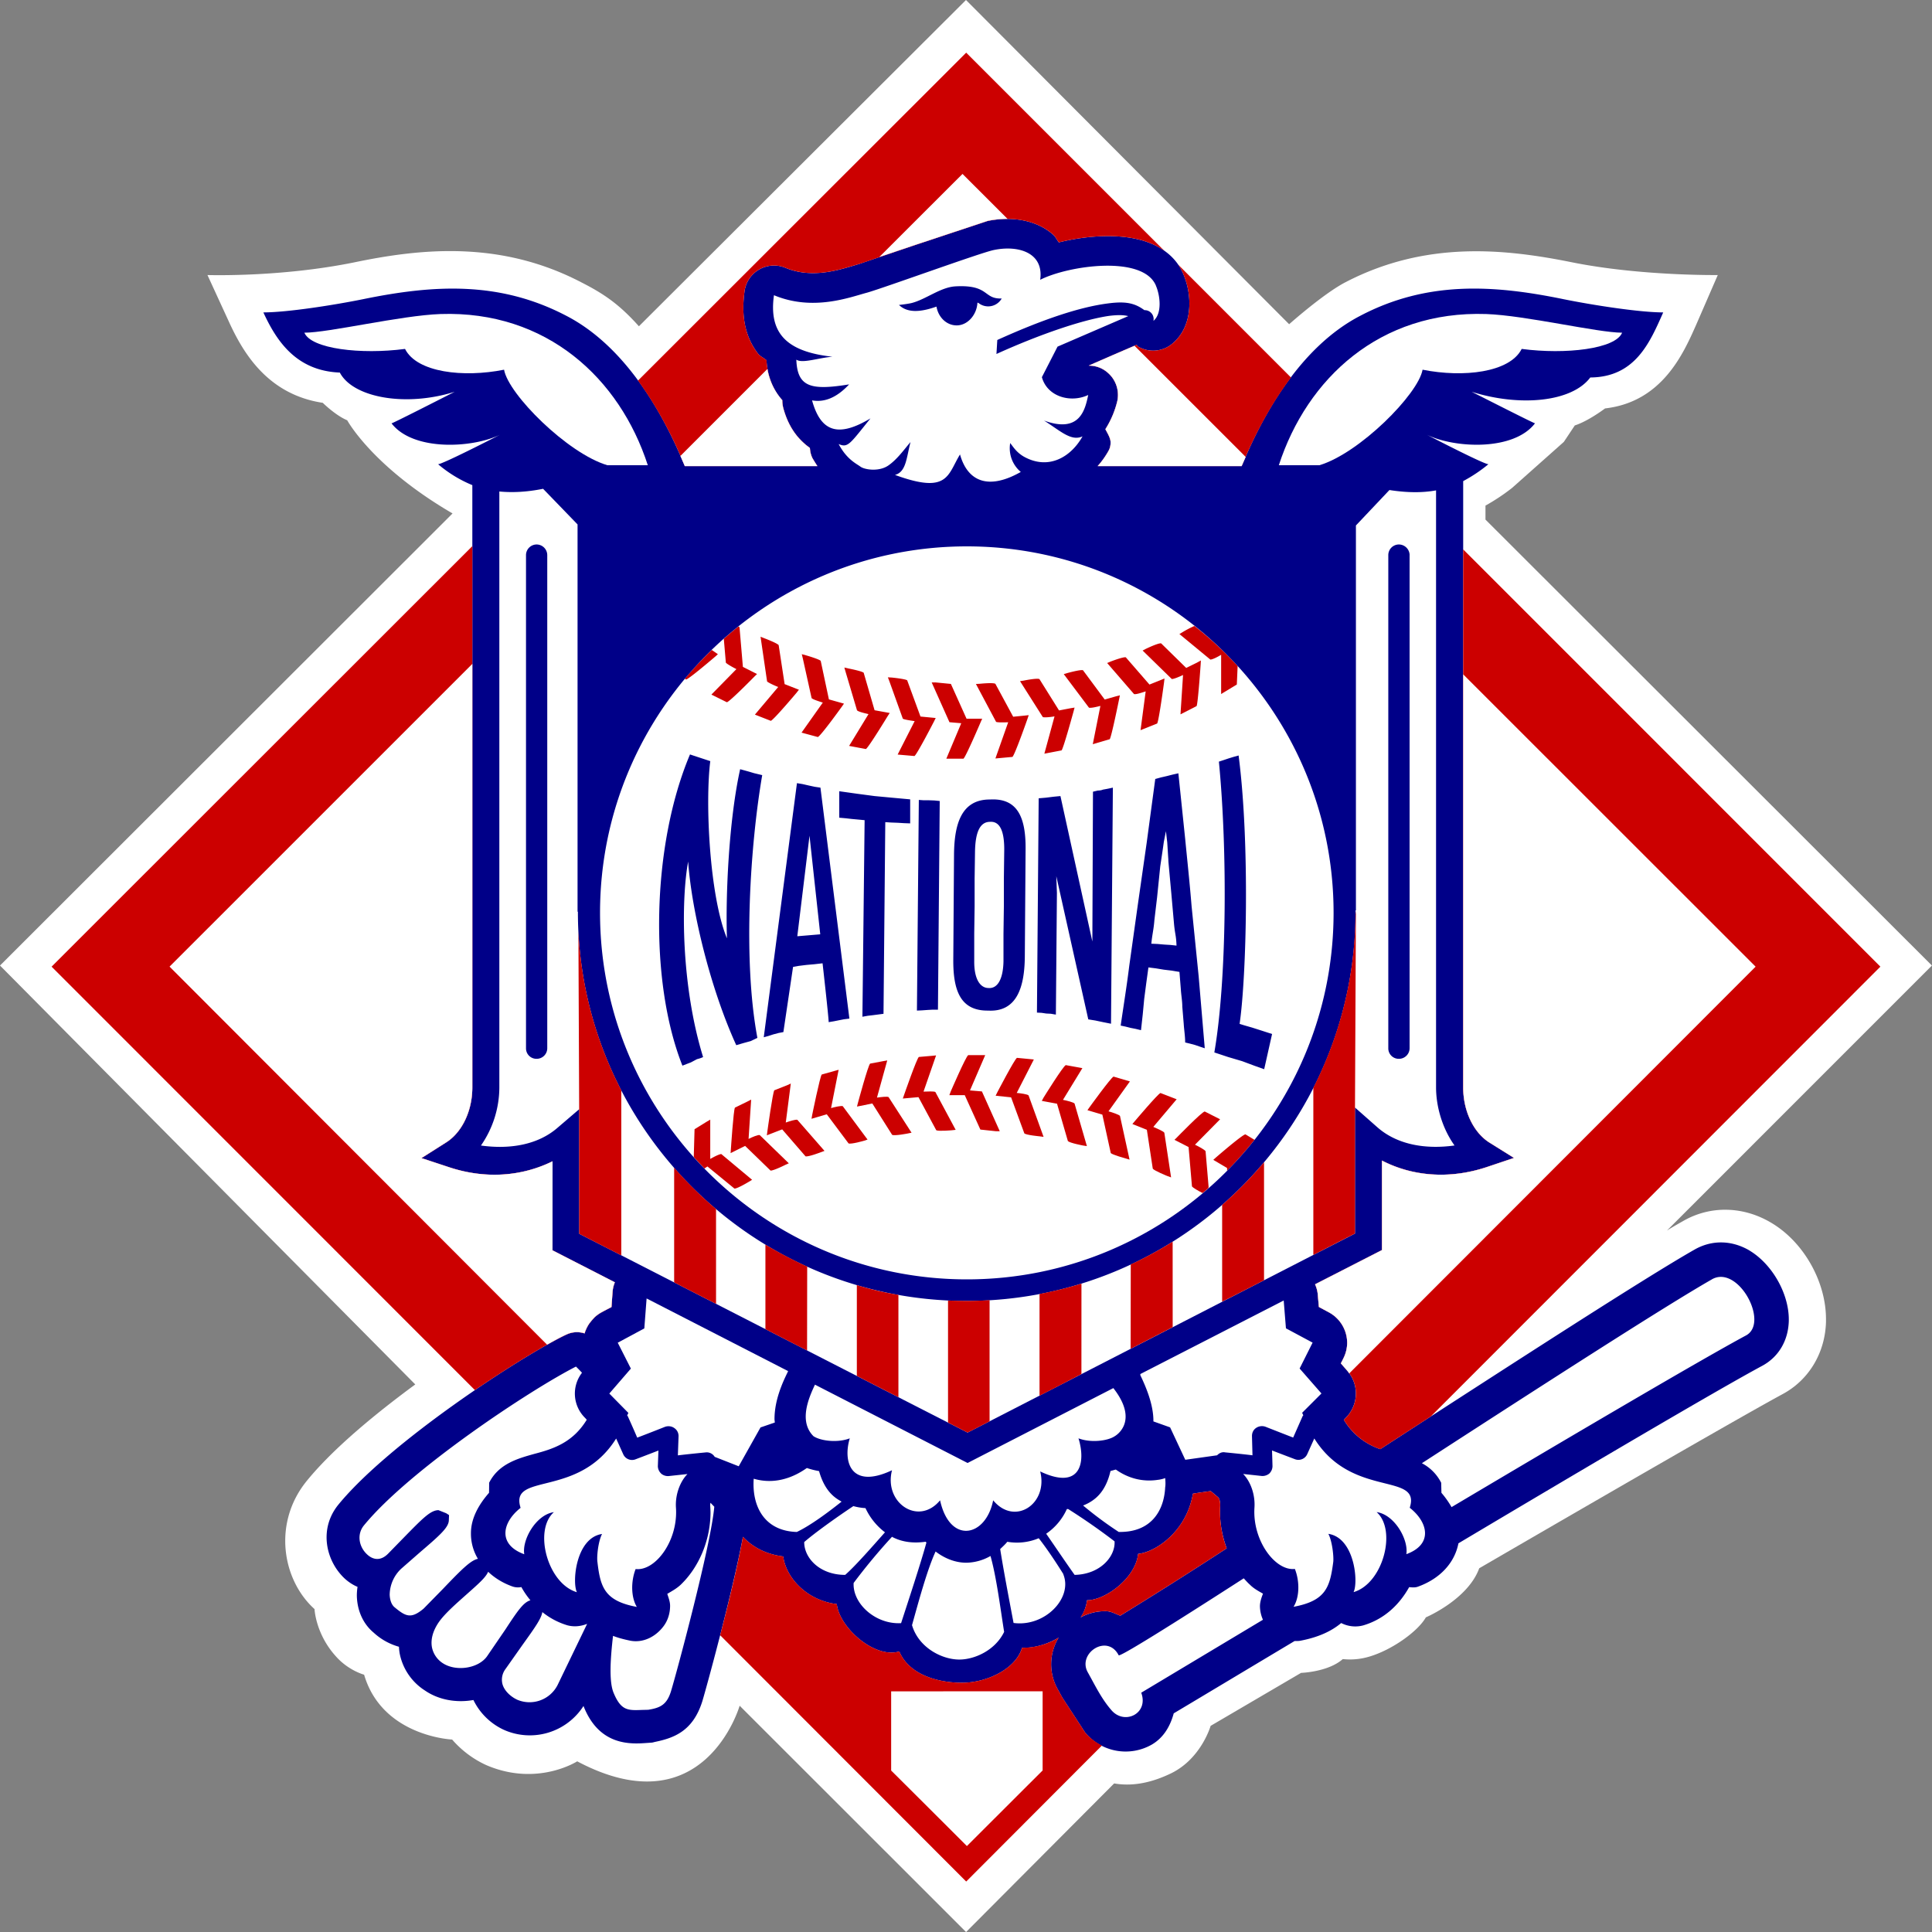
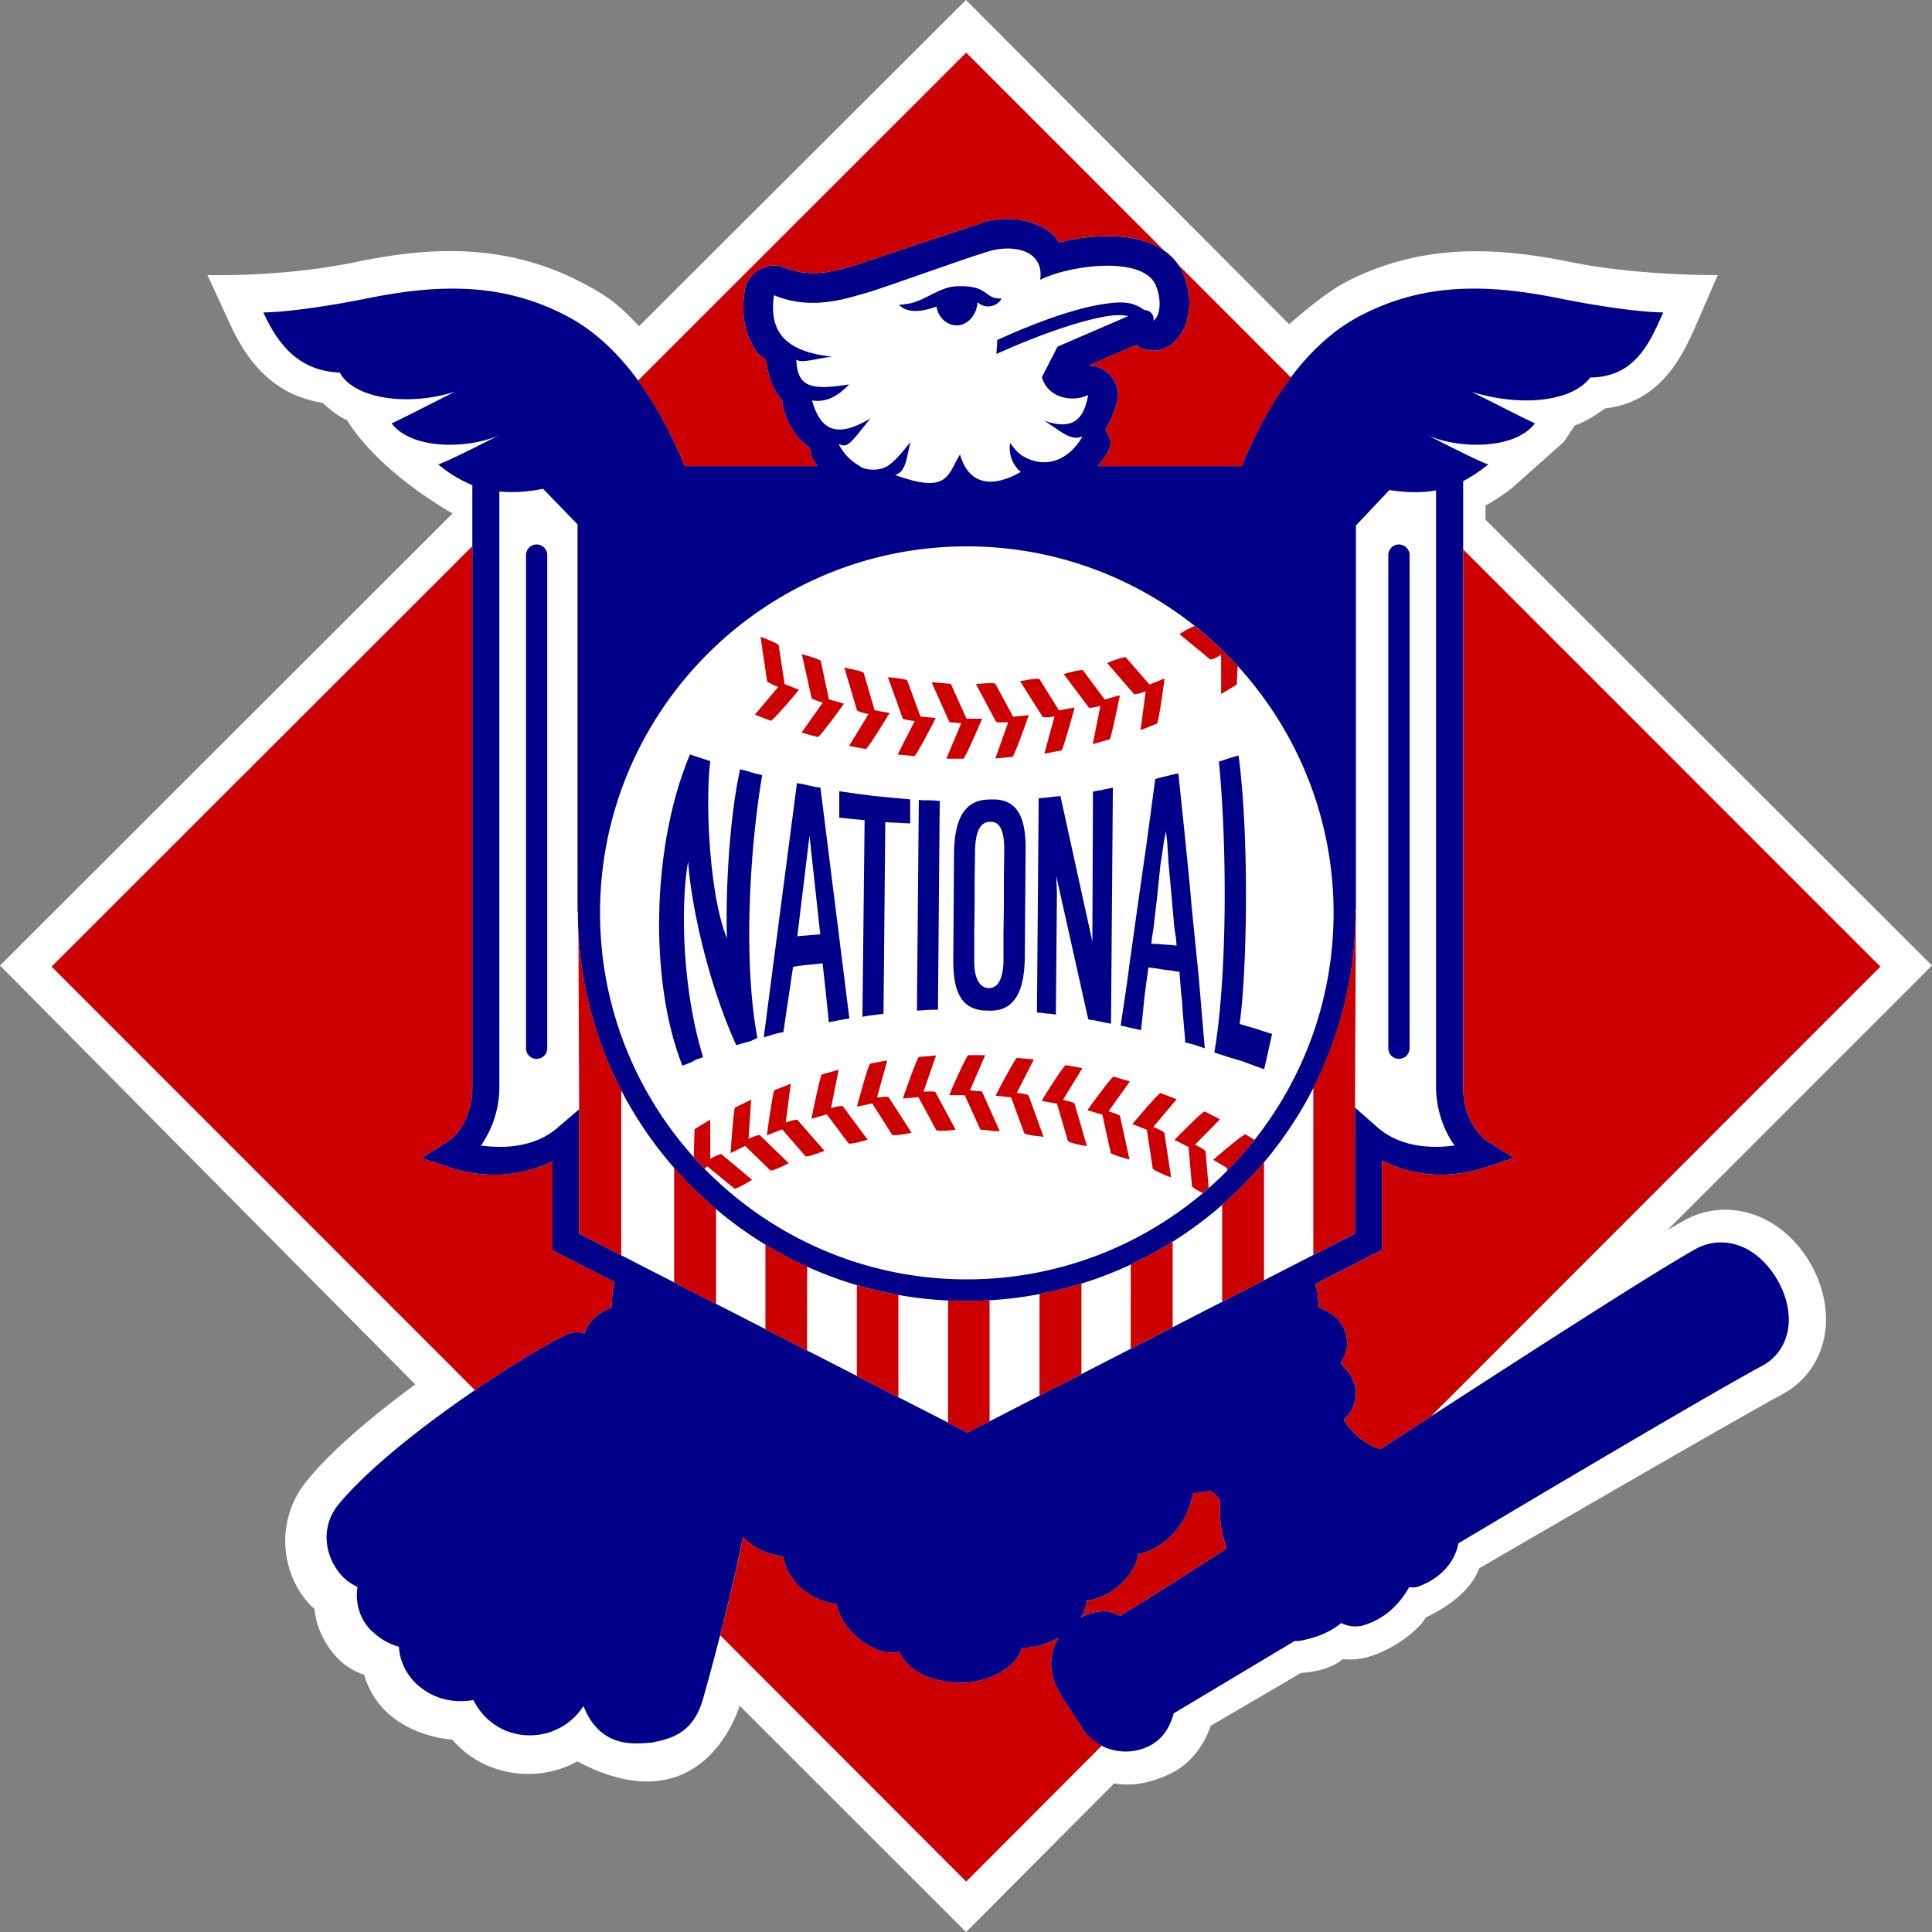
<svg xmlns="http://www.w3.org/2000/svg" fill="none" viewBox="0 0 500 500">
  <rect x="0" y="0" width="500" height="500" fill="#808080" stroke="none" />
  <g clip-path="url(#51a)">
    <path fill="#fff" d="M472.57 341.9c-.16 8.15-4.4 15.22-11.22 18.89-13.54 7.3-78.53 45.08-78.53 45.08-2.94 8.1-13.81 12.7-13.81 12.7-2.02 3.6-8.79 8.48-14.77 10.2q-3.31.96-6.73.6c-3.8 3.36-10.8 3.57-10.8 3.57l-23.4 13.71s-2.38 8.39-10.14 12.24c-4.69 2.28-9.7 3.55-14.83 2.66l-38.32 38.46-58.6-58.57s-9.16 31.83-42.04 14.39c0 0-10.33 6.66-23.53.98a26 26 0 0 1-8.84-6.62s-18.07-.76-22.78-16.78c0 0-4.07-1.07-7.33-4.78-5.24-5.8-5.5-12.2-5.5-12.2-8.4-7.56-10.89-22.37-1.94-33.26 7.14-8.75 18.72-18.05 28.01-24.88L0 249.88l117.12-117c-20.78-12.1-27.26-24.11-27.26-24.11-3.06-1.28-6.33-4.52-6.33-4.52-14.08-2.13-20.42-12.68-24.04-20.45l-5.8-12.62s18.8.63 38-3.28c17.3-3.6 37.8-5.73 58.7 5.14 5.93 3.02 9.83 5.68 14.96 11.4L250 0l83.63 83.91s8.91-7.94 14.58-10.87c20.91-10.87 41.4-8.63 58.7-5.14 17.7 3.55 37.65 3.28 37.65 3.28l-5.67 13.05c-3.28 7.38-8.78 19.78-23.5 21.47 0 0-4.3 3.27-7.83 4.4l-2.84 4.26-13.38 11.9a53 53 0 0 1-6.9 4.59v3.62l115.54 115.41-68.74 68.75s-.56.15 4.37-2.64c7.04-4.05 15.55-3.85 22.78.46 8.58 5.08 14.38 15.62 14.17 25.46" />
    <path fill="#C00" d="m251.03 282.2 3.94-9.13h-4.4c-.63.38-4.52 9.4-4.52 9.4l-.36.96h3.99l4.04 8.9 4.01.43h1.01l-4.62-10.3zm12.1.65 4.43-8.66-4.37-.42c-.61.32-5.1 8.95-5.1 8.95l-.42.85 4 .42 3.43 9.33c.54.45 3.94.76 3.94.76l1.04.14-3.89-10.74c-.38-.31-2-.54-3.06-.63m11.97 1.79 5.02-8.21-4.3-.78c-.71.29-5.74 8.4-5.74 8.4l-.46.86 3.94.73 2.81 9.67c.53.51 3.88 1.14 3.88 1.14l1.04.16-3.2-11.03c-.32-.32-1.96-.74-3-.94zm13.08-6.02c-.7.3-6.24 7.97-6.24 7.97l-.51.73 3.86 1.14 2.18 9.96c.45.44 3.8 1.38 3.8 1.38l1.06.31-2.48-11.32c-.28-.33-1.93-.89-2.97-1.18l5.54-7.74zm5.48 11.57-.6.7 3.75 1.5 1.53 10.06c.38.53 3.66 1.86 3.66 1.86l1.08.4-1.75-11.57c-.24-.38-1.87-1.07-2.85-1.5l6.04-7.15-4.19-1.62c-.68.23-6.67 7.32-6.67 7.32m-54.65-7.68 3.25-9.37-1 .1-3.46.3c-.54.38-3.82 9.82-3.82 9.82l-.33.94 4.05-.36 4.61 8.57c.64.31 4.02 0 4.02 0l1-.11-5.26-9.8c-.39-.2-1.98-.13-3.06-.09m-12.05 1.55 2.66-9.62-1.03.18-3.4.64c-.53.43-3.14 10.11-3.14 10.11l-.26 1.01 3.97-.8 5.13 8.12c.7.31 4.07-.36 4.07-.36l.95-.2-5.95-9.22c-.38-.2-1.97 0-3 .14m-11.88 2.7 1.96-9.9-1.04.29-3.34.94c-.45.54-2.46 10.42-2.46 10.42l-.18 1.03 3.95-1.16 5.64 7.54c.72.26 4.02-.7 4.02-.7l.89-.3-6.42-8.65c-.48-.13-1.96.2-3.02.5m-11.72 3.74 1.3-10.09-.98.45-3.29 1.3c-.4.48-1.78 10.53-1.78 10.53l-.15 1.12 3.97-1.54 6.04 6.98c.75.18 4.02-1.08 4.02-1.08l.89-.33-7.03-8.05c-.46-.12-1.94.35-2.99.71" />
    <path fill="#C00" d="m193.73 294.75.67-10.18-1 .52-3.2 1.56c-.37.56-1.04 10.65-1.04 10.65l-.08 1.12 3.76-1.86 6.57 6.38c.73.09 3.93-1.52 3.93-1.52l.8-.36-7.52-7.3c-.47-.12-1.9.5-2.89.99M312 297.93c-.22-.38-1.72-1.19-2.74-1.68l6.5-6.58-3.98-2.02c-.78.12-7.2 6.72-7.2 6.72l-.63.62 3.65 1.86.88 10.18c.23.36 1.68 1.19 2.66 1.68l.14.02c.5-.4.94-.78 1.42-1.2l.09-.32z" />
    <path fill="#C00" d="M190.07 307.6c.7.08 3.8-1.8 3.8-1.8l.77-.47-7.97-6.66c-.5 0-1.9.71-2.86 1.27v-10.18l-1.02.6-3.04 1.88-.2 7c0 .1.06.19.06.27.84.97 1.76 1.9 2.7 2.9l.77-.53zm124.63-8.06-.7.63 3.56 2.1.02.72a96 96 0 0 0 7.09-8l-2.35-1.42c-.76.02-7.62 5.97-7.62 5.97m-65.93-112.37-3.86 9.18h4.43c.59-.41 4.45-9.45 4.45-9.45l.4-.9h-4.05l-4.05-9-3.98-.39h-.99l4.6 10.3zM233.65 186c.4.24 2 .47 3.06.63l-4.4 8.65 4.35.38c.63-.35 5.07-8.97 5.07-8.97l.43-.87-3.94-.38-3.44-9.37c-.51-.38-3.98-.72-3.98-.72l-1.02-.06.36.94zm-11.86-2.18c.3.37 1.96.75 2.98.99l-5.02 8.23 4.34.81c.68-.36 5.66-8.55 5.66-8.55l.51-.78-3.92-.71-2.82-9.71c-.56-.45-3.95-1.1-3.95-1.1l-1.05-.24.3 1.05zm-10.14 6.92c.75-.24 6.25-7.9 6.25-7.9l.52-.74-3.9-1.1-2.12-9.97c-.45-.47-3.8-1.43-3.8-1.43l-1.1-.3.26 1.06 2.28 10.3c.3.35 1.87.84 2.9 1.17l-5.5 7.77zm-5.44-11.54.55-.7-3.7-1.45-1.54-10.09c-.4-.53-3.68-1.77-3.68-1.77l-1.01-.4.16 1.1 1.53 10.46c.27.31 1.88 1.06 2.88 1.44l-6.03 7.15 4.11 1.61c.72-.2 6.74-7.35 6.74-7.35m54.7 7.71-3.31 9.38 4.4-.4c.6-.43 3.89-9.82 3.89-9.82l.33-.99-1 .11-3.02.3-4.61-8.53c-.65-.36-4.04 0-4.04 0l-.99.05 5.22 9.81c.42.18 2.05.14 3.13.1m11.99-1.52-2.63 9.65 4.45-.85c.48-.47 3.11-10.1 3.11-10.1l.26-.98-1 .16-3.02.58-5.08-8.12c-.7-.3-4.08.4-4.08.4l-.94.14 5.9 9.3c.43.16 1.98 0 3.02-.18m11.88-2.7-1.97 9.9 4.38-1.29c.44-.5 2.42-10.3 2.42-10.3l.22-1.07-1.03.27-2.9.83-5.63-7.59c-.71-.2-4.06.74-4.06.74l-.91.27 6.52 8.68c.47.16 1.96-.2 2.96-.45m11.72-3.76-1.33 10.04 4.29-1.72c.44-.54 1.78-10.54 1.78-10.54l.13-1.12-1.04.43-2.85 1.14-6.13-7.05c-.73-.15-3.97 1.12-3.97 1.12l-.85.36 6.95 8.03c.47.16 1.98-.36 3.02-.69" />
-     <path fill="#C00" d="m306.99 172.86-6.49-6.36c-.77-.13-3.99 1.44-3.99 1.44l-.8.42 7.54 7.36c.46.06 1.91-.56 2.92-1.03l-.66 10.18 4.16-2.13c.35-.51 1.05-10.67 1.05-10.67l.07-1.14-1.02.56zm-121.81-3 .61-.56-1.6-1.1a104 104 0 0 0-6.94 7.43l.29.23c.74-.08 7.64-6 7.64-6m5.41 3.3-6.48 6.6 4 1.98c.74-.12 7.16-6.67 7.16-6.67l.65-.63-3.66-1.85-.87-10.2a.6.6 0 0 0-.27-.27 83 83 0 0 0-3.8 3.2l.53 6.17c.26.34 1.73 1.17 2.74 1.68" />
    <path fill="#C00" d="m305.23 164.09 8 6.6c.5.04 1.88-.67 2.8-1.23v10.15l4.06-2.46.21-4.79A93 93 0 0 0 309.12 162a25 25 0 0 0-3.12 1.63z" />
    <path fill="#008" d="M452.77 323.63c-4.65-2.73-9.82-2.77-14.25-.22-12.88 7.33-47.2 29.55-81.3 51.63a17.5 17.5 0 0 1-9.44-7.59c.12-.11.5-.53.5-.53a8.87 8.87 0 0 0 .44-12.1s-.99-1.17-1.72-1.98c.24-.42.69-1.34.69-1.34.63-1.27.96-2.66.96-4a9 9 0 0 0-4.7-7.85l-2.63-1.41-.28-3.14a8 8 0 0 0-.71-2.73l17.31-8.86v-23.17c7.76 4.03 17.32 4.95 27.1 1.7l7.08-2.37-6.3-3.94c-4.18-2.6-6.85-8.2-6.85-14.32v-156.9a39 39 0 0 0 6.53-4.37c-1.07 0-12.51-5.85-15.95-7.64 7.13 3.5 22.45 4.3 28.01-2.95-.27.03-12.3-6.1-16.41-8.16 12.67 3.98 26.01 2.6 30.71-3.7 11.68-.08 15.45-9.12 18.88-16.84-6.15 0-18.3-1.9-25.8-3.42-18.16-3.74-35.3-4.79-52.61 4.3-15.7 8.14-25.48 26.17-30.68 38.9h-37.28a22 22 0 0 0 2.81-3.94c.4-.72.54-1.43.54-2.17 0-1.14-.76-2.3-1.35-3.44a24 24 0 0 0 3.08-7.25q.18-.8.18-1.57a7.6 7.6 0 0 0-2.93-6.04 7.3 7.3 0 0 0-4.64-1.59c4.4-1.94 8.5-3.7 12.4-5.39.17.16.26.36.42.47a7.7 7.7 0 0 0 8.83-.78c5.33-4.43 5.21-12.44 2.84-18-1.08-2.61-3.55-6.16-9.1-8.2-6.75-2.5-15.81-1.8-23.13 0-.47-.59-.76-1.28-1.26-1.8-4.02-3.75-10.4-5.13-17.14-3.75l-18.76 6.22-14.48 4.9-1.71.52c-4.3 1.27-10.87 3.2-17.4.49a7.7 7.7 0 0 0-10.58 6.05 34 34 0 0 0-.32 4.2q0 7.07 3.83 11.99c.55.7 1.5 1.07 2.18 1.7v.13c.08 1.7.66 6.54 4.1 10.23l-.02.02q0 1.05.28 2.08c1.34 4.9 3.8 8.03 6.86 10.22.09.88.21 1.77.63 2.6.46.78.87 1.45 1.3 2.1h-34.3c-5.19-12.73-14.92-30.76-30.66-38.9-17.37-9.09-34.42-8.03-52.61-4.3-7.5 1.52-19.61 3.42-25.8 3.42 3.44 7.48 8.55 15.13 19.79 15.57 3.43 6.54 17.12 8.95 29.73 4.97-4.03 2.06-16.08 8.19-16.35 8.17 5.57 7.24 20.9 6.44 28.06 2.95-3.45 1.79-14.98 7.63-16.01 7.63a33 33 0 0 0 8.86 5.41v155.88c0 6.1-2.68 11.72-6.88 14.31l-6.28 3.98 7.03 2.33c9.72 3.25 19.15 2.32 26.89-1.5v23.05l16.13 8.27q-.5 1.22-.6 2.57s-.15 1.97-.27 3.85c-1.25.62-2.6 1.36-2.6 1.36a9 9 0 0 0-1.8 1.3c-.18.16-.3.34-.47.52q-.51.56-.95 1.18c-.12.2-.26.36-.36.59q-.49.86-.78 1.83v.03a6.4 6.4 0 0 0-4.74.3c-11.5 5.46-45.71 27.79-58.98 43.99-5.2 6.37-3.2 14.74 1.74 19.24q1.5 1.33 3.21 2.05-.18 1.13-.18 2.3c.09 3.9 1.66 7.32 4.37 9.56a16 16 0 0 0 6.53 3.64q.04.9.2 1.8a14.7 14.7 0 0 0 6.52 9.52c3.64 2.5 8.28 3.23 12.55 2.46a16.4 16.4 0 0 0 7.84 7.7 16.5 16.5 0 0 0 20.65-6.15c4.12 10.54 12.48 9.86 16.63 9.55l.86-.06c.3 0 .64-.1.93-.18 4.86-1 9.86-2.69 12.32-10.5.93-3.03 7.75-27.89 10.52-42.59 2.42 2.55 5.74 4.48 10.43 5.08.64 5.2 5.8 11.34 13.86 12.33.67 6.08 9.78 14.18 16.17 12.26 2.92 6.75 11.38 8.1 16.22 8.1 6.43 0 13.94-3.56 15.55-9.06 3.24.1 6.6-.92 9.47-2.62a13.2 13.2 0 0 0-.32 13.2l1.28 2.32 5.9 9.04a13.65 13.65 0 0 0 17.27 3.11c3.08-1.81 4.77-4.8 5.66-8.08 5.48-3.26 16.95-10.15 31.29-18.72.45 0 .9.02 1.37-.05 4.86-.91 8.22-2.54 10.68-4.6a8 8 0 0 0 5.74.6c5.47-1.63 9.34-5.39 11.85-9.89.78.07 1.59.16 2.35-.15 5.65-2.06 9.42-6.13 10.4-11.19 33.35-19.86 67.31-39.86 78.68-45.97 4.21-2.3 6.7-6.53 6.82-11.63v-.34c0-6.76-4.34-14.34-10.17-17.83zm-162.84 94.51c-1.18-.42-2.3-1.11-3.6-1.16a13.3 13.3 0 0 0-6.66 1.6 10 10 0 0 0 1.65-4.44c4.84 0 12.6-5.84 13.22-12 4.6-.48 12.53-5.83 14.18-15.58a148 148 0 0 1 4.63-.67l1.98 1.67c.2.25.46.99.46 1.86v.24q-.04.79-.05 1.64c0 3.24.63 6.44 1.73 9.41a1183 1183 0 0 1-27.54 17.43m-39.7-87.04c-52.34 0-94.94-42.57-94.94-94.87 0-52.25 42.6-94.83 94.93-94.83s94.91 42.57 94.91 94.83c0 52.3-42.58 94.87-94.9 94.87" />
    <path fill="#C00" d="M315.78 389.67v-.25c0-.87-.25-1.61-.46-1.86l-1.98-1.67c-1.84.24-3.67.51-4.62.67-1.66 9.75-9.57 15.1-14.19 15.59-.62 6.15-8.38 11.99-13.21 11.99-.15 1.48-.74 3-1.66 4.43a13.3 13.3 0 0 1 6.67-1.6c1.3.06 2.41.75 3.59 1.17a1200 1200 0 0 0 27.54-17.43 27 27 0 0 1-1.72-9.41q0-.85.04-1.63m62.89-247.49v139.24c0 6.1 2.67 11.72 6.85 14.32l6.3 3.93-7.08 2.38c-9.77 3.24-19.34 2.32-27.1-1.7v23.17l-17.3 8.86c.37.87.64 1.76.7 2.72l.28 3.14c1.23.67 2.62 1.4 2.62 1.4a9 9 0 0 1 4.7 7.86c0 1.34-.32 2.73-.96 4 0 0-.44.92-.68 1.35.73.8 1.72 1.96 1.72 1.96a8.86 8.86 0 0 1-.43 12.11l-.51.53a17.6 17.6 0 0 0 9.44 7.6c4.37-2.85 8.76-5.67 13.07-8.47l116.35-116.41zm-72.42-71.24c2.37 5.55 2.5 13.56-2.84 17.99a7.7 7.7 0 0 1-8.83.78c-.16-.12-.25-.31-.43-.47-3.89 1.68-7.98 3.44-12.4 5.39 1.66 0 3.32.5 4.65 1.59a7.6 7.6 0 0 1 2.76 7.6 24 24 0 0 1-3.09 7.25c.59 1.15 1.35 2.3 1.35 3.45 0 .74-.13 1.45-.54 2.17a22 22 0 0 1-2.8 3.94h37.26c2.85-6.89 7.07-15.35 12.77-22.93l-29.23-29.24q.9 1.3 1.37 2.48m-96.01 47.58a7 7 0 0 1-.63-2.6c-3.06-2.19-5.52-5.32-6.86-10.22a8 8 0 0 1-.28-2.08l.03-.02c-3.46-3.7-4.03-8.53-4.11-10.22v-.14c-.67-.62-1.64-1-2.19-1.7-2.56-3.26-3.82-7.29-3.82-11.99 0-1.38.13-2.75.31-4.2a7.7 7.7 0 0 1 10.59-6.04c6.53 2.7 13.1.78 17.4-.5l1.71-.5 14.48-4.9 18.75-6.22c6.75-1.4 13.13 0 17.14 3.73.5.54.8 1.23 1.27 1.81 7.32-1.81 16.38-2.5 23.13 0 1.7.63 3.03 1.38 4.19 2.2l-51.3-51.3-84.94 84.87c5.4 7.38 9.41 15.46 12.12 22.13h34.32c-.44-.66-.84-1.33-1.31-2.11m64.7 320.81-1.28-2.32c-2.28-4.2-2.14-9.1.32-13.2a18 18 0 0 1-9.47 2.62c-1.62 5.5-9.12 9.06-15.55 9.06-4.84 0-13.3-1.35-16.22-8.1-6.4 1.92-15.5-6.17-16.17-12.26-8.05-.99-13.23-7.14-13.86-12.33-4.7-.6-8.01-2.53-10.43-5.08-1.34 7.3-3.72 17.1-5.9 25.48l63.67 63.74 35.13-35.2a14 14 0 0 1-4.34-3.37zM143 300.54c-7.74 3.83-17.16 4.75-26.88 1.5l-7.03-2.32 6.27-3.99c4.2-2.59 6.88-8.2 6.88-14.31V141.34L13.35 250.17l109.56 109.59c9.77-6.67 18.77-12.04 23.65-14.36a6.4 6.4 0 0 1 4.75-.31v-.03q.3-.97.78-1.83c.1-.23.23-.38.36-.59q.43-.62.95-1.18.23-.28.47-.52a9 9 0 0 1 1.78-1.3s1.36-.73 2.61-1.36l.27-3.85q.1-1.36.6-2.57L143 323.59z" />
-     <path fill="#fff" d="M209.6 115.92c-3.06-2.19-5.51-5.32-6.86-10.22a8 8 0 0 1-.28-2.08l.03-.03a16.3 16.3 0 0 1-3.88-8.11L176.09 118c.36.88.77 1.77 1.13 2.62h34.32a40 40 0 0 1-1.3-2.1 7 7 0 0 1-.64-2.6m72.16-21.3c1.65 0 3.3.5 4.64 1.6a7.6 7.6 0 0 1 2.75 7.6 24 24 0 0 1-3.08 7.25c.59 1.14 1.35 2.3 1.35 3.44 0 .74-.13 1.46-.54 2.17a22 22 0 0 1-2.8 3.94h37.26c.33-.76.71-1.56 1.05-2.37l-28.78-28.77c-3.75 1.6-7.67 3.3-11.85 5.14m96.91 79.9v106.9c0 6.1 2.67 11.72 6.85 14.32l6.3 3.93-7.08 2.38c-9.77 3.24-19.34 2.32-27.1-1.7v23.17l-17.3 8.86c.37.87.64 1.76.7 2.73l.28 3.13 2.62 1.41a9 9 0 0 1 4.7 7.85c0 1.34-.32 2.73-.96 4 0 0-.44.92-.68 1.34.73.81 1.72 1.97 1.72 1.97q.22.25.46.63l105.17-105.27zM143 300.53c-7.74 3.83-17.17 4.75-26.89 1.5l-7.03-2.32 6.28-3.99c4.2-2.59 6.88-8.2 6.88-14.31v-109.6l-78.36 78.35 97.71 97.85c1.91-1.08 3.6-2 4.97-2.62a6.3 6.3 0 0 1 4.74-.31v-.03q.3-.97.78-1.83c.1-.23.24-.38.36-.59q.44-.62.95-1.18l.47-.52a9 9 0 0 1 1.79-1.3s1.35-.73 2.6-1.36l.28-3.85q.09-1.36.6-2.57l-16.14-8.27zm103.77-253.2-19.21 19.19 9.3-3.13 18.75-6.22a26 26 0 0 1 5.14-.52L249.1 45.01zm76.79 362.86c-.57-.49-1.12-1.11-1.68-1.72-18.75 12.08-32.07 20.4-32.37 19.91-2.94-5.68-10.7-.54-8.02 4.36 1.96 3.5 3.53 6.83 6.1 9.8 3.38 4.03 9.76.95 7.76-4.47l31.5-18.88a9 9 0 0 1-.78-3.45c0-1.16.38-2.23.79-3.3-1.12-.65-2.3-1.26-3.3-2.24M443 331.12c-11.92 6.8-43.53 27.16-75.02 47.56a11.6 11.6 0 0 1 5 5.06l.06 2.6a24 24 0 0 1 2.62 3.7c32.5-19.3 65.04-38.43 76.23-44.44 6.07-3.31-2.1-18.46-8.9-14.48zM269.83 437.7v20.5c-.7.68-17.96 17.93-19.6 19.56a8509 8509 0 0 0-19.6-19.55v-20.49zm-54-50.4c-1.98-1.68-3.12-4-3.86-6.58a22 22 0 0 1-3.16-.8c-4.03 2.86-8.8 4.22-13.75 2.77-.5 7 2.65 13.53 11.16 13.78 3.38-1.6 7.86-4.88 11.58-7.85-.79-.45-1.49-.9-1.96-1.32m85.7-4.77s-.85.34-1.88.45c-3.97.6-7.7-.4-10.88-2.66-.44.1-.9.27-1.38.36-.64 2.75-1.77 5.25-3.83 7.02a11 11 0 0 1-3.27 1.92 97 97 0 0 0 9.22 6.84c8.17.18 11.73-5.23 12.03-11.58.16-.78 0-2.35 0-2.35m-77.57 7.77a15 15 0 0 1-3.13-.52c-4.71 3.14-10.07 7-12.72 9.3-.03 4.08 3.96 8.5 10.6 8.5 2.58-2.25 6.89-7.17 10.3-11.02a16.6 16.6 0 0 1-5.05-6.27m52.12.26a15.4 15.4 0 0 1-5.35 6.38c2.08 2.98 4.93 7.24 7.36 10.65 6.6-.14 10.56-4.72 10.34-8.68a162 162 0 0 0-12.02-8.37zm-.88 16.87c-2.06-3.31-4.4-6.8-6.4-9.33a14.5 14.5 0 0 1-8.13.92c-.56.7-1.18 1.25-1.84 1.88.81 5.23 2.42 13.64 3.46 19.13 8.1 1.1 15.42-6.49 12.85-12.64q-.02.05.06.04M239.56 399c-2.87.4-5.8.22-8.56-1.19q-.05-.06-.15-.09a155 155 0 0 0-9.93 11.95c-.3 5.32 5.65 10.78 12.28 10.4 1.82-5.6 5.13-15.61 6.56-20.87-.08-.07-.15-.11-.2-.2m10.59 5.43c-2.64.02-5.46-.94-8.02-2.9-2.21 4.76-4.5 13.35-6.1 19.06 1.72 5.85 7.78 8.9 12.23 8.9 3.98 0 9.3-2.38 11.61-7.16-.88-5.44-1.98-14.23-3.53-19.64a13 13 0 0 1-6.2 1.74m-126.45-1a12.6 12.6 0 0 1-1.81-6.65c0-3.73 1.9-7.27 4.68-10.44.03-1.01.03-2.6.03-2.6 2.47-4.94 7.53-6.3 11.6-7.45 4.98-1.3 10.04-2.93 13.66-8.86-.1-.13-.51-.56-.51-.56a8.8 8.8 0 0 1-.72-11.6 39 39 0 0 0-1.56-1.6c-11.64 5.91-43.05 26.65-54.89 41.12a5 5 0 0 0-1.13 3.15c0 1.66.76 3.25 2.02 4.39.98.91 3.05 2.1 5.36-.22l4.13-4.23c4.87-4.97 6.87-7.03 8.93-7.05l2 .8.73.47-.05 1.35c-.05 1.83-2.19 3.77-7.42 8.24l-4.89 4.28a9.4 9.4 0 0 0-3 6.75c.06 1.44.5 2.62 1.28 3.25 2.9 2.41 4.26 3.04 7.49.35l5.02-5.12c4.91-5.14 7.2-7.4 9.05-7.78m13.59 10.74a21 21 0 0 1-2.35-3.43 4.4 4.4 0 0 1-2.33-.16c-2.5-.9-4.58-2.2-6.27-3.8-.59 1.41-2.3 2.95-5.44 5.73-2.73 2.44-5.84 5.12-7.4 7.42-1.48 2.2-2.07 4.4-1.7 6.42a6.4 6.4 0 0 0 2.85 4.12c3.39 2.19 9.14 1.36 11.4-1.8l4.74-6.93c3.19-4.88 4.7-7.07 6.5-7.58m46.6-25.24q-.06.28-.08.49v.18q.06.94.08 1.77c0 7.13-2.92 14.2-7.75 18.81-1.08 1-2.27 1.63-3.44 2.33.34 1.03.73 2.03.73 3.09 0 1.9-.56 3.8-1.72 5.32-2.03 2.69-5.24 4.34-8.57 3.71-1.7-.35-3.13-.73-4.48-1.25-.65 5.66-1.1 11.79.16 14.77 1.92 4.6 3.7 4.54 7.28 4.4l1.66-.04c3.12-.5 4.8-1.3 5.88-4.72 1.37-4.43 10.35-37.76 11.23-47.83-.1-.11-.49-.5-.98-1.03m-37.1 31.7a19 19 0 0 1-6.42-3.4c-.29 1.72-1.92 4-5.11 8.45l-4.42 6.27a4.6 4.6 0 0 0-.78 3.96c.55 1.9 2.37 3.35 3.86 4.02a8.14 8.14 0 0 0 10.4-3.84l7.64-15.82c-1.63.65-3.4.85-5.18.36m177.24-48.97c0-.85.36-1.61 1.05-2.08.7-.49 1.6-.6 2.39-.34 0 0 4.6 1.81 7.22 2.82l2.41-5.46c.07-.16.16-.18.2-.31-.07-.23-.2-.4-.28-.65l4.99-4.99-5.65-6.46 3.36-6.7-6.9-3.7-.58-7.2-37.1 19.03v.3c1.3 2.74 3.38 7.37 3.38 11.8v.16l4.32 1.54 3.93 8.39 8.23-1.16c.53-.54 1.24-.92 2.06-.76 0 0 4.2.4 7.1.76zm40.83 18.57c3.01-9.35-14.95-2.3-24.7-17.94l-1.8 4a2.5 2.5 0 0 1-3.24 1.36s-3.13-1.18-5.9-2.25c.07 1.98.12 4.05.12 4.05q-.01 1.08-.8 1.9c-.55.47-1.3.71-2 .65l-4.8-.52c2 2.03 3.16 5.48 2.93 8.75-.53 8.54 5.43 16.42 10.46 15.83 1.25 3.14 1.25 7.25-.34 9.8 8.4-1.56 9.42-5.1 10.28-11.65.14-1.39-.26-5.3-1.27-7.23 6.81 1.03 7.81 12.55 6.52 15.08 7.63-2.21 11.26-16.02 5.97-20.71 4.62.64 8.29 7.1 7.69 10.89 6.95-2.53 5.65-8.26.88-12.01" />
-     <path fill="#fff" d="m203.96 354.84-36.62-18.8-.59 7.75-6.88 3.7 3.4 6.7-5.58 6.46 4.92 5c-.07.24-.2.42-.3.66.06.12.15.14.2.3 0 0 1.45 3.2 2.4 5.45 2.66-1 7.22-2.81 7.22-2.81.8-.27 1.7-.16 2.38.33.7.47 1.1 1.23 1.1 2.08l-.18 4.99c2.94-.36 7.13-.76 7.13-.76a2.4 2.4 0 0 1 2.4 1.14l6.22 2.44 5.64-10.05 3.7-1.27c-.01-.32-.08-.6-.08-.9 0-5.03 2.2-9.66 3.34-12.01zm-32.87 26.5a2.7 2.7 0 0 1-.84-1.87l.15-4.07c-2.76 1.07-5.9 2.26-5.9 2.26a2.5 2.5 0 0 1-3.24-1.37l-1.8-4c-9.78 15.63-27.72 8.59-24.73 17.94-4.78 3.75-6 9.48.95 12.01-.62-3.78 3.05-10.24 7.67-10.9-5.33 4.7-1.64 18.5 5.95 20.72-1.28-2.53-.3-14.05 6.51-15.07-1 1.92-1.4 5.83-1.2 7.22.76 6.56 1.84 10.1 10.2 11.66-1.54-2.56-1.54-6.67-.31-9.8 5.1.58 11-7.3 10.44-15.84-.23-3.27.98-6.71 2.97-8.75l-4.83.52a2.7 2.7 0 0 1-2-.65zm79.32-2.72-39.5-20.27c-1.64 3.49-4.23 9.49-.39 13.33 1.88 1.26 6.3 1.77 9.4.56-1.84 6.13.33 13.27 10.93 8.26-2.17 8.43 6.85 14.54 12.44 7.78 2.51 11.43 11.84 9.58 13.74 0 5.59 6.76 14.3.9 12.17-7.47 10.55 5.01 11.82-2.44 9.91-8.57 3.13 1.21 7.55.7 9.4-.56 0 0 6.54-3.6-.38-12.44z" />
    <path fill="#fff" d="M371.65 126.9v154.52c0 4.67 1.45 10.35 4.78 15.03-7.7 1.07-14.94-.27-20-4.74l-5.76-5.08v32.62c-3.61 1.83-97.26 49.98-100.26 51.5-3.04-1.52-96.88-49.6-100.51-51.45v-32.24l-5.7 4.88c-5.01 4.3-12.15 5.57-19.73 4.52a26.5 26.5 0 0 0 4.76-15.04V127.2c3.27.3 6.92.18 11.32-.7l8.92 9.22v100.24h.12l-.03.1c0 55.43 45.13 100.62 100.6 100.62 55.49 0 100.65-45.2 100.65-100.62l-.02-.43h.12v-99.64l8.67-9.17c4.75.74 8.68.71 12.07.09" />
    <path fill="#008" d="M364.8 143.68v127.6a2.75 2.75 0 0 1-2.75 2.74 2.7 2.7 0 0 1-2.76-2.73v-127.6a2.75 2.75 0 0 1 2.77-2.78 2.8 2.8 0 0 1 2.75 2.78" />
    <path fill="#fff" d="M299.16 73.93c-3.33-7.98-22.58-5.25-29.96-1.52 1-7.09-5.74-9.01-11.98-7.71-3.23.62-28.45 9.81-32.86 11.05-4.44 1.18-13.96 4.87-24.06.65-1.34 9.55 2.92 14.6 15.13 15.92-3.7.3-7.76 1.81-9.34.76.26 7.14 3.8 8 13.66 6.4-3.23 3.47-6.41 4.7-9.59 4.14 2.36 8.57 7.16 9.42 15.12 4.66-5.37 6.64-5.81 7.69-8.24 6.64 2.11 3.98 4.53 5.03 5.63 5.84 1.07.8 4.74 1.38 7.17-.25 2.37-1.61 4.22-4.29 5.8-6.1-1.05 3.96-1.09 7.73-4.02 8.5 13.84 5.06 13.57 0 16.83-5.3 1.84 6.6 6.93 9.52 15.73 4.53a8 8 0 0 1-2.74-7.48c.8 1.02 1.6 2.37 3.47 3.48 6.46 3.65 12.28.11 15.25-5.21-2.97 1.37-5.73-1.43-9.97-4.09 9.31 3.4 10.64-2.84 11.44-6.62-4.52 2.14-10.6.48-11.99-4.61l4.05-7.9 18.3-7.9c-1.14-.29-2.64-.35-4.97-.06-6.6.96-17.5 4.59-29.14 9.86l.22-3.62c12.1-5.48 21.45-8.52 28.47-9.44 4.6-.63 7.03-.18 9.6 1.72a2.3 2.3 0 0 1 2.34 2.77c2.36-1.97 1.68-6.73.64-9.1" />
    <path fill="#008" d="M247.26 74.11c-3.9.22-7.7 3.43-11.44 4.34-1.23.27-3.16.47-3.16.47 2.54 2.49 6.63 1.5 9.7.43.5 2.9 2.8 5.03 5.54 4.85 2.75-.2 4.92-2.91 5.06-5.88.1.04.26.06.32.13a4.02 4.02 0 0 0 5.96-1.2c-4.84.17-3.14-3.63-11.99-3.14z" />
-     <path fill="#fff" d="M368.16 95.68c-1.12 6.35-16.37 21.65-26.7 24.72h-10.5c7.3-22.46 26.15-40.05 53.67-39.13 10.22.36 28.84 4.83 35.17 4.83-1.7 4.2-14.59 5.7-25.99 4.2-3.07 6.11-15.08 7.48-25.64 5.38m-237.72 0c1.1 6.35 16.41 21.65 26.73 24.72h10.47c-7.27-22.46-26.17-40.05-53.65-39.13-10.22.36-28.86 4.83-35.23 4.83 1.77 4.2 14.63 5.7 26.05 4.2 3.07 6.11 15.08 7.48 25.63 5.38" />
    <path fill="#C00" d="M160.79 282.16a100 100 0 0 1-11.1-41.16l.2 46.06v32.24l10.8 5.54h.1zm24.52 30.73a101 101 0 0 1-10.84-10.7v29.65c.03.02.08.1.12.11l10.72 5.49zm23.59 14.9a114 114 0 0 1-10.81-5.68v21.88c3.6 1.83 7.2 3.7 10.75 5.5h.03zm23.61 7.32a83 83 0 0 1-10.76-2.53v23.51c3.84 1.97 7.45 3.8 10.73 5.5h.03zm23.59 1.36a87 87 0 0 1-5.93.2q-2.42-.02-4.82-.09v31.57l.02.02c2.85 1.46 4.65 2.4 5.04 2.57.42-.18 2.45-1.23 5.68-2.9h.01zm23.78-4.27q-5.33 1.63-10.85 2.68v26.3h.06q5-2.55 10.78-5.58zm23.6-10.85a97 97 0 0 1-10.84 5.88l-.03 21.84q5.4-2.8 10.88-5.6zm23.65-20.56a99 99 0 0 1-10.84 11.03v25.05c3.77-1.9 7.42-3.78 10.8-5.52l.04-.03zm23.66-64.09a100 100 0 0 1-10.9 44.79v43.26c.07 0 .1-.04.14-.04 5.99-3.11 9.95-5.13 10.64-5.46v-32.61l.24-51.01z" />
    <path fill="#008" d="M136.13 143.68v127.6a2.7 2.7 0 0 0 2.75 2.74 2.74 2.74 0 0 0 2.75-2.73v-127.6a2.77 2.77 0 0 0-2.76-2.78 2.76 2.76 0 0 0-2.74 2.78M329.22 267.6l-3.07-.99-2.1-.67-2.02-.58-1.22-.38c1.77-12.06 2.69-46.8-.26-69.46l-1.3.36-1.3.4-1.28.43-1.22.4c2.27 23.36 2.04 56.62-1.18 75.26l3.55 1.18 3.65 1.08 3.3 1.23 2.4.85 2.04-9.1zm-36.98-17.57 2.2-15.7 2.31-16.15 2.23-16.58 1.46-.4 1.56-.36 1.49-.38 1.47-.33 1.76 16.95c.55 5.66 1.19 11.57 1.66 17.43l1.83 18.14 1.58 18.64-1.3-.43-1.22-.42-1.27-.34-1.28-.31c0-1.62-.28-3.27-.37-4.77l-.37-4.48c0-1.49-.3-3.06-.38-4.51l-.36-4.5-2.03-.34-2.02-.24-2.05-.34-1.93-.24-.56 4.08-.53 4.06-.38 4.02-.45 4.08-1.4-.34-1.28-.25-1.3-.33-1.28-.27c.73-5.05 1.57-10.22 2.21-15.38m8.03-25.83-.82 8.05-.69 5.82c-.2 2.57-.54 3.55-.8 6.15l1.64.07 1.68.15 1.64.1 1.56.17c-.1-2.7-.36-2.75-.63-5.44l-.73-8.23-.74-8.08c-.1-2.55.1 1.14-.08-1.45l-.22-3.51-.34-2.9-.55 2.8-.24 1.73zm-18.63 39.6 1.85.3 2.03.43 2.01.4.48-61.1-1.3.28-1.3.24c-.37.18-.93.23-1.28.23l-1.27.3-.16 38.78-8.26-37.65-1.84.18-1.92.24-1.87.16-.45 55.46 1.2.06 1.2.18 1.2.06 1.3.22.27-31.5-.16-4.33 8.27 37.04zm-29.31-43.36c.08-5.26 1.37-7.76 3.88-7.76 2.48-.18 3.78 2.23 3.68 7.65l-.09 6.98v7.2l-.1 7.13v7.14c-.1 4.68-1.56 7.07-3.85 6.91-2.24 0-3.78-2.41-3.72-7.05v-7.08l.1-7.06v-7.08zm-5.62 27.78c-.08 8.39 2.01 13.4 9.04 13.31 7.46.4 9.39-6.15 9.47-13.89l.2-27.74c.1-8.57-2.2-13.4-9.21-13-7.49-.04-9.22 6.51-9.31 14.1zm-9.41 13.31 1.29-.06 1.4-.1 1.37-.08h1.38l.46-54-1.38-.14-1.38-.05h-1.38l-1.27-.09m-20.59 4.6 1.7.15 1.55.18 1.64.15 1.67.16-.57 50.87 1.4-.25 1.3-.15 1.38-.18 1.38-.18.46-49.6 1.57.1 1.66.06 1.56.1 1.65.06v-6.22l-4.6-.42-4.6-.43-4.52-.6-4.63-.65m-25.65-5.7 1.1.3 1.29.36 1.2.36 2.12.51c-3.03 17.59-5.12 47.34-1.25 68l-1.7.82-1.93.53-1.84.54c-6.7-14.68-11.54-34.64-12.45-47.52-1.85 9.98-1.85 32.04 3.87 50.6a8 8 0 0 1-1.58.54l-1.56.83-1.1.42-1.11.43c-8.66-21.84-7.98-57 1.96-80.54l1.72.57 1.76.58 1.77.58c-1.36 10.76-.2 34.92 4.31 45.86-.38-11.57.56-30.9 3.42-43.78m14.7 3.62 1.46.24 1.57.36 1.57.34 1.48.22 7.49 59.77-1.42.18-1.27.25-1.3.26-1.37.23c0-1.25-1.58-15.23-1.58-15.23l-2.1.24-2.05.18-2.02.25-1.47.27-2.5 16.86-1.3.25-1.28.34-1.3.42-1.2.33zm6.03 39.12-2.78-25.52-3.16 26.02z" />
  </g>
  <defs>
    <clipPath id="51a">
      <path fill="#fff" d="M0 0h500v500H0z" />
    </clipPath>
  </defs>
</svg>